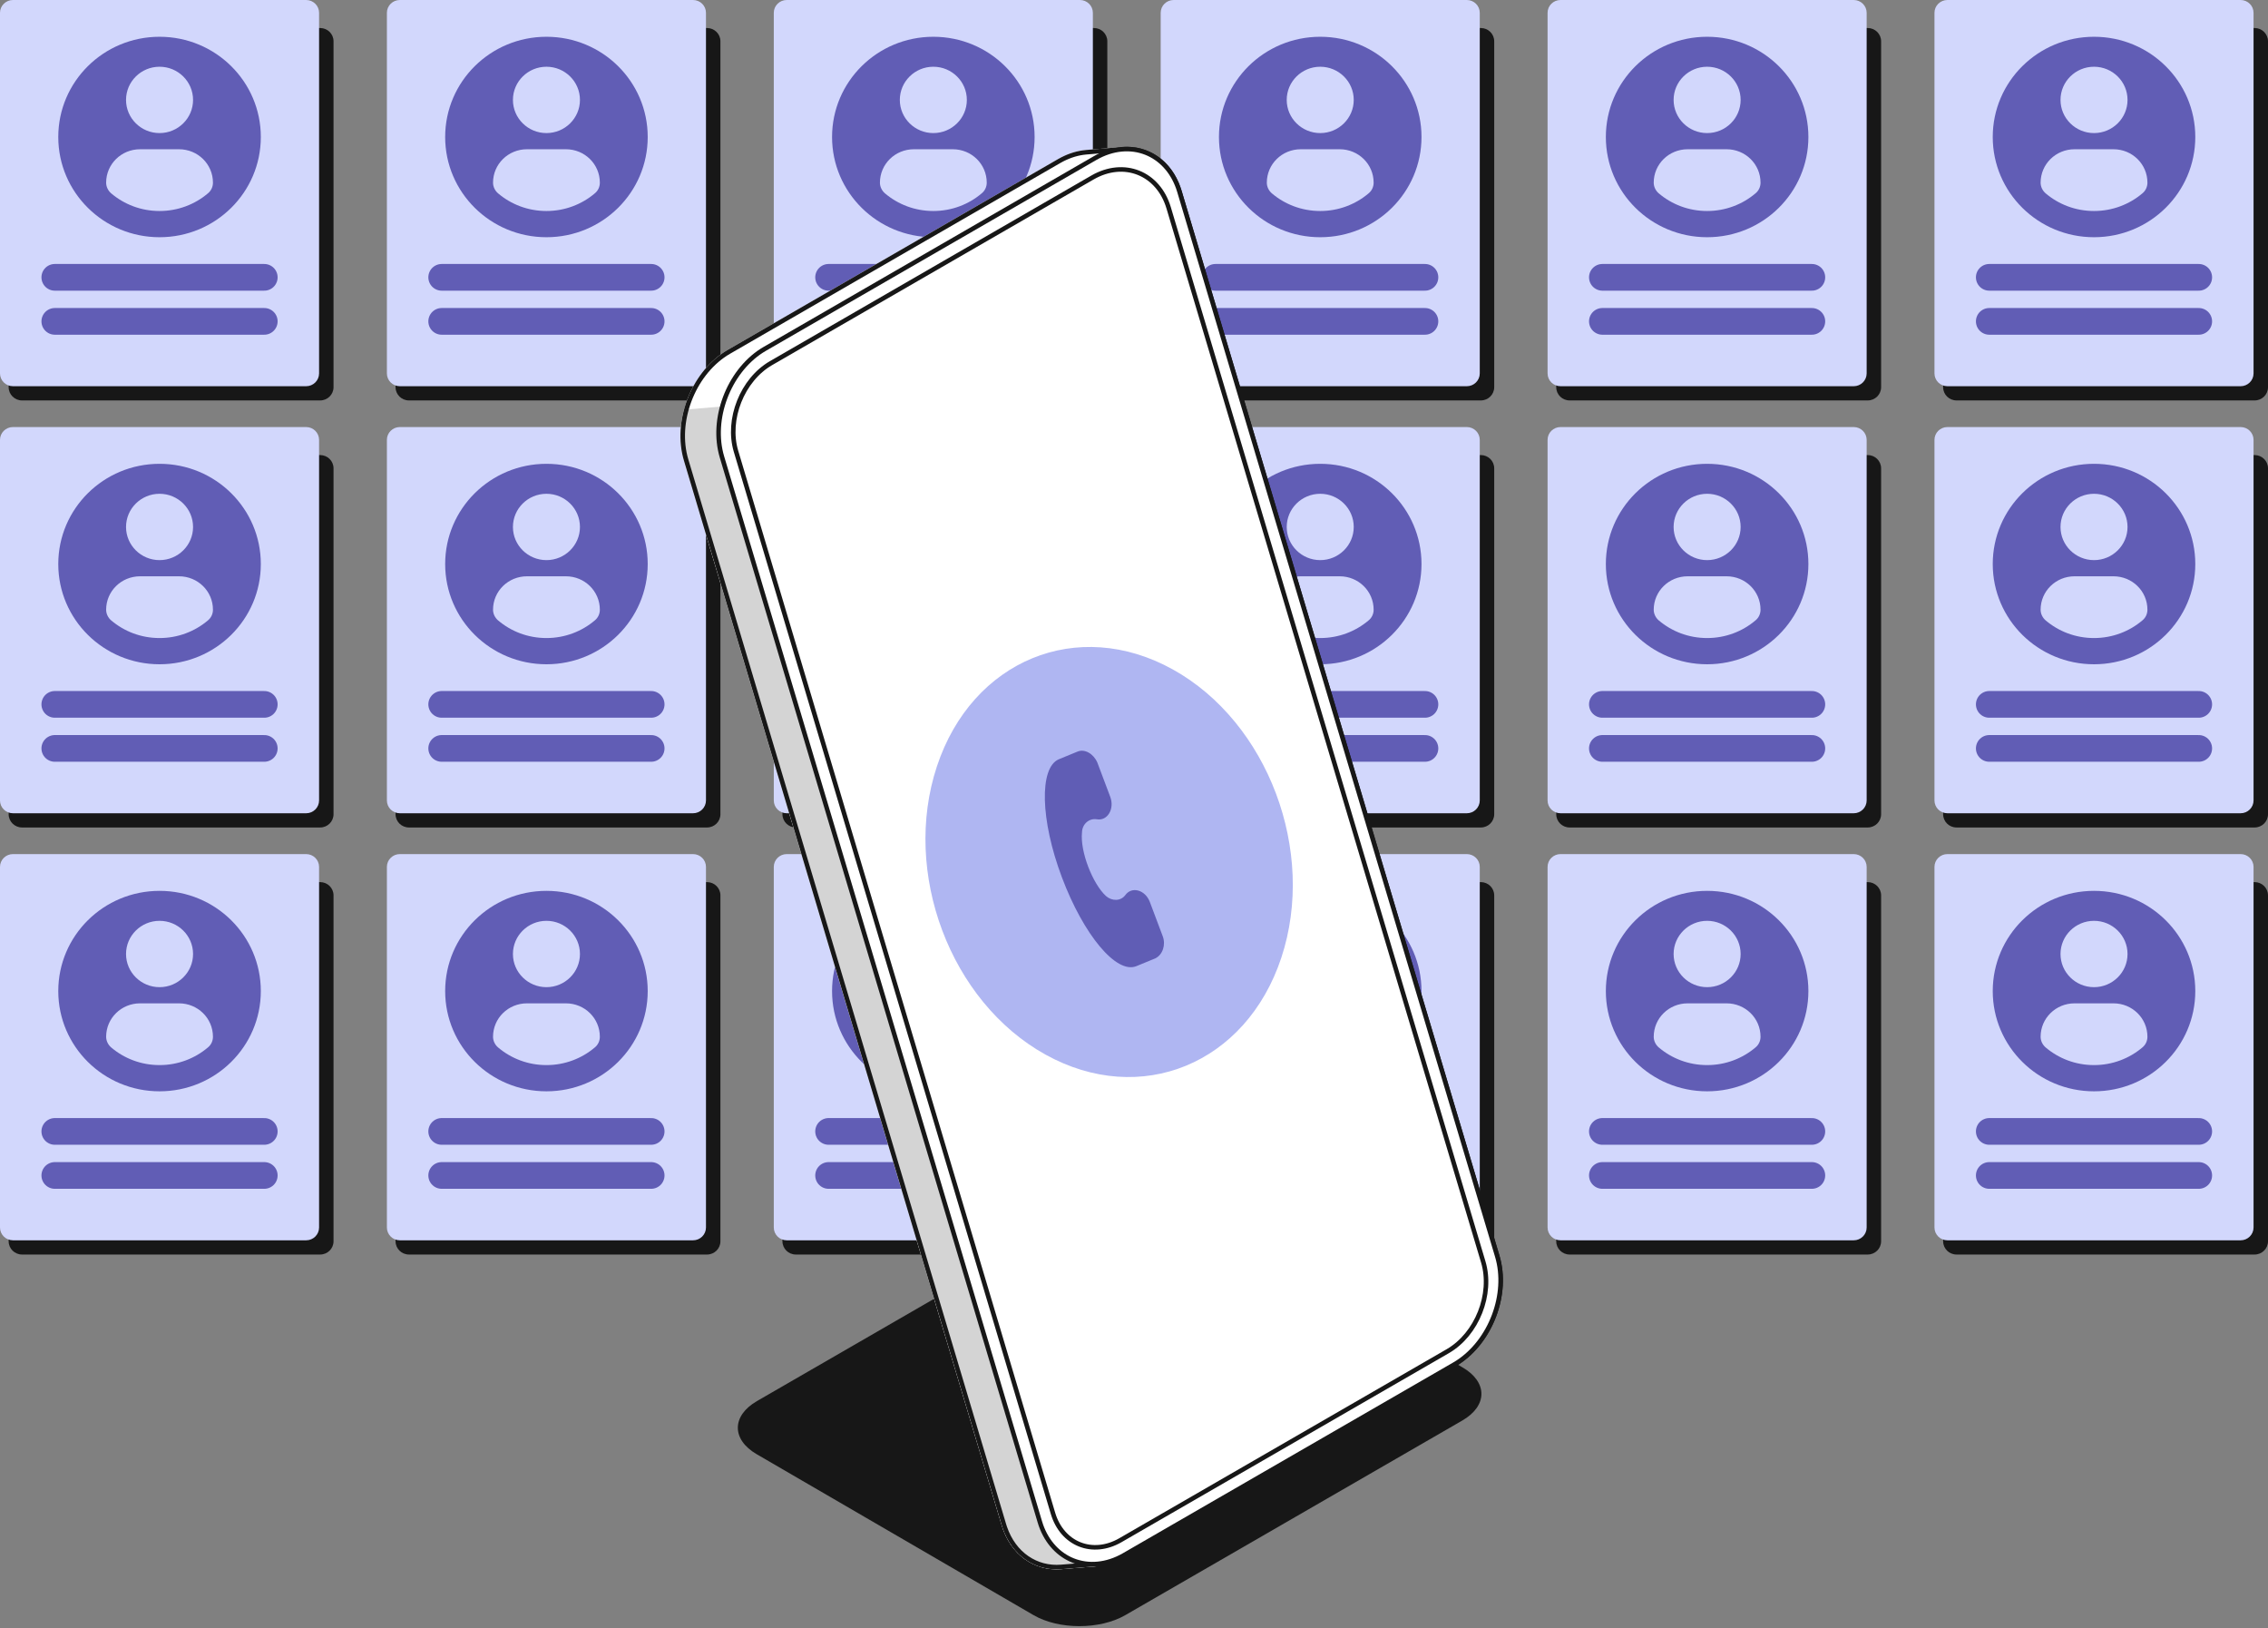
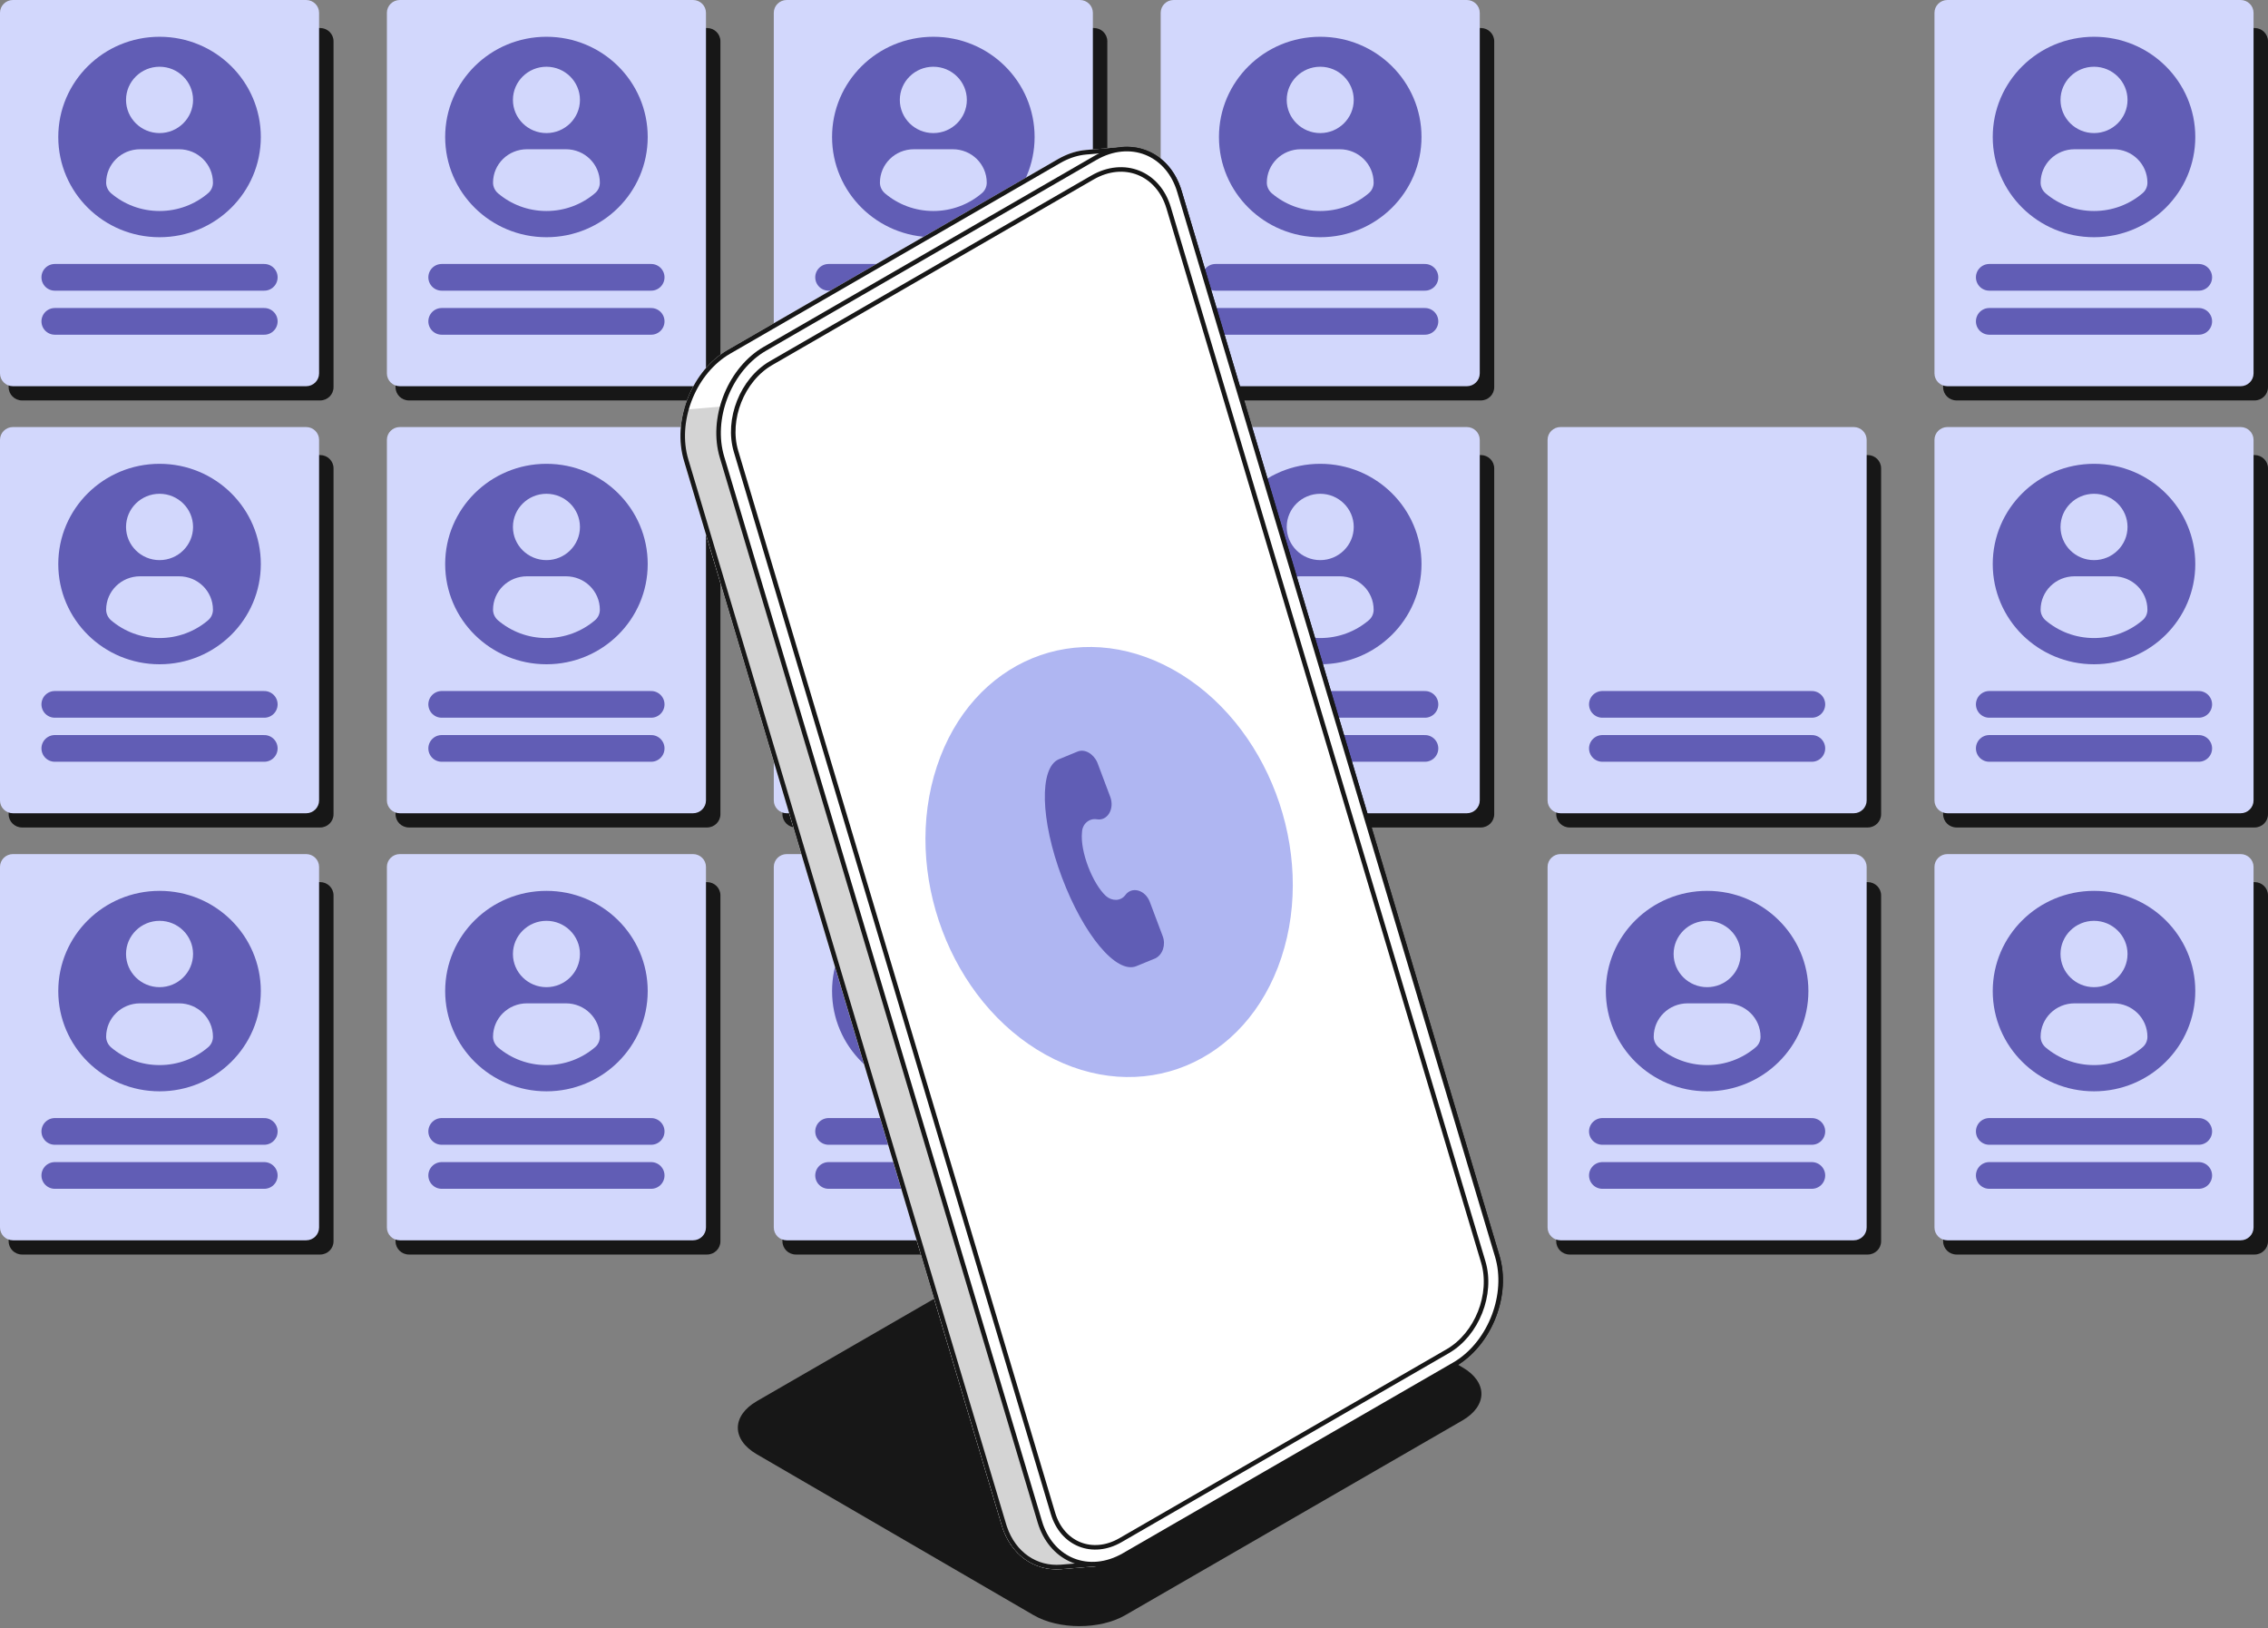
<svg xmlns="http://www.w3.org/2000/svg" width="170" height="122" viewBox="0 0 170 122" fill="none">
  <rect x="0" y="0" width="170" height="122" fill="#808080" stroke="none" />
  <g clip-path="url(#clip0_2733_1823)">
    <path d="M52.998 66.1H30.652C30.098 66.1 29.649 66.544 29.649 67.091V93.014C29.649 93.562 30.098 94.006 30.652 94.006H52.998C53.551 94.006 54 93.562 54 93.014V67.091C54 66.544 53.551 66.1 52.998 66.1Z" fill="#171717" />
    <path d="M51.946 64H29.971C29.435 64 29 64.43 29 64.961V91.98C29 92.511 29.435 92.941 29.971 92.941H51.946C52.483 92.941 52.917 92.511 52.917 91.98V64.961C52.917 64.43 52.483 64 51.946 64Z" fill="#D2D7FC" />
    <path d="M40.959 66.755C36.765 66.755 33.368 70.115 33.368 74.266C33.368 78.416 36.765 81.776 40.959 81.776C45.154 81.776 48.55 78.416 48.55 74.266C48.55 70.115 45.154 66.755 40.959 66.755ZM40.959 69.001C42.345 69.001 43.471 70.115 43.471 71.487C43.471 72.858 42.345 73.972 40.959 73.972C39.573 73.972 38.447 72.858 38.447 71.487C38.447 70.115 39.573 69.001 40.959 69.001ZM40.959 79.811C39.573 79.811 38.311 79.316 37.334 78.489C37.099 78.287 36.956 77.993 36.956 77.687C36.956 76.298 38.095 75.184 39.499 75.184H42.419C43.824 75.184 44.962 76.298 44.962 77.687C44.962 77.999 44.826 78.293 44.584 78.489C43.607 79.316 42.339 79.811 40.959 79.811Z" fill="#615DB5" />
    <path d="M33.107 84.781H48.809" stroke="#615DB5" stroke-width="2" stroke-miterlimit="10" stroke-linecap="round" />
    <path d="M33.107 88.081H48.809" stroke="#615DB5" stroke-width="2" stroke-miterlimit="10" stroke-linecap="round" />
  </g>
  <g clip-path="url(#clip1_2733_1823)">
    <path d="M81.998 66.1H59.652C59.098 66.1 58.649 66.544 58.649 67.091V93.014C58.649 93.562 59.098 94.006 59.652 94.006H81.998C82.551 94.006 83 93.562 83 93.014V67.091C83 66.544 82.551 66.1 81.998 66.1Z" fill="#171717" />
    <path d="M80.946 64H58.971C58.435 64 58 64.43 58 64.961V91.98C58 92.511 58.435 92.941 58.971 92.941H80.946C81.483 92.941 81.917 92.511 81.917 91.98V64.961C81.917 64.43 81.483 64 80.946 64Z" fill="#D2D7FC" />
    <path d="M69.959 66.755C65.765 66.755 62.368 70.115 62.368 74.266C62.368 78.416 65.765 81.776 69.959 81.776C74.154 81.776 77.55 78.416 77.55 74.266C77.55 70.115 74.154 66.755 69.959 66.755ZM69.959 69.001C71.345 69.001 72.471 70.115 72.471 71.487C72.471 72.858 71.345 73.972 69.959 73.972C68.573 73.972 67.447 72.858 67.447 71.487C67.447 70.115 68.573 69.001 69.959 69.001ZM69.959 79.811C68.573 79.811 67.311 79.316 66.334 78.489C66.099 78.287 65.956 77.993 65.956 77.687C65.956 76.298 67.095 75.184 68.499 75.184H71.419C72.823 75.184 73.962 76.298 73.962 77.687C73.962 77.999 73.826 78.293 73.584 78.489C72.607 79.316 71.339 79.811 69.959 79.811Z" fill="#615DB5" />
    <path d="M62.107 84.781H77.809" stroke="#615DB5" stroke-width="2" stroke-miterlimit="10" stroke-linecap="round" />
    <path d="M62.107 88.081H77.809" stroke="#615DB5" stroke-width="2" stroke-miterlimit="10" stroke-linecap="round" />
  </g>
  <g clip-path="url(#clip2_2733_1823)">
    <path d="M23.998 66.1H1.652C1.098 66.1 0.649 66.544 0.649 67.091V93.014C0.649 93.562 1.098 94.006 1.652 94.006H23.998C24.551 94.006 25 93.562 25 93.014V67.091C25 66.544 24.551 66.1 23.998 66.1Z" fill="#171717" />
    <path d="M22.946 64H0.971C0.435 64 0 64.43 0 64.961V91.98C0 92.511 0.435 92.941 0.971 92.941H22.946C23.483 92.941 23.917 92.511 23.917 91.98V64.961C23.917 64.43 23.483 64 22.946 64Z" fill="#D2D7FC" />
    <path d="M11.959 66.755C7.765 66.755 4.368 70.115 4.368 74.266C4.368 78.416 7.765 81.776 11.959 81.776C16.154 81.776 19.55 78.416 19.55 74.266C19.55 70.115 16.154 66.755 11.959 66.755ZM11.959 69.001C13.345 69.001 14.471 70.115 14.471 71.487C14.471 72.858 13.345 73.972 11.959 73.972C10.573 73.972 9.447 72.858 9.447 71.487C9.447 70.115 10.573 69.001 11.959 69.001ZM11.959 79.811C10.573 79.811 9.311 79.316 8.334 78.489C8.099 78.287 7.956 77.993 7.956 77.687C7.956 76.298 9.095 75.184 10.499 75.184H13.419C14.823 75.184 15.962 76.298 15.962 77.687C15.962 77.999 15.826 78.293 15.584 78.489C14.607 79.316 13.339 79.811 11.959 79.811Z" fill="#615DB5" />
    <path d="M4.107 84.781H19.809" stroke="#615DB5" stroke-width="2" stroke-miterlimit="10" stroke-linecap="round" />
    <path d="M4.107 88.081H19.809" stroke="#615DB5" stroke-width="2" stroke-miterlimit="10" stroke-linecap="round" />
  </g>
  <g clip-path="url(#clip3_2733_1823)">
    <path d="M139.998 66.1H117.652C117.098 66.1 116.649 66.544 116.649 67.091V93.014C116.649 93.562 117.098 94.006 117.652 94.006H139.998C140.551 94.006 141 93.562 141 93.014V67.091C141 66.544 140.551 66.1 139.998 66.1Z" fill="#171717" />
    <path d="M138.946 64H116.971C116.435 64 116 64.43 116 64.961V91.98C116 92.511 116.435 92.941 116.971 92.941H138.946C139.482 92.941 139.917 92.511 139.917 91.98V64.961C139.917 64.43 139.482 64 138.946 64Z" fill="#D2D7FC" />
    <path d="M127.959 66.755C123.765 66.755 120.368 70.115 120.368 74.266C120.368 78.416 123.765 81.776 127.959 81.776C132.154 81.776 135.55 78.416 135.55 74.266C135.55 70.115 132.154 66.755 127.959 66.755ZM127.959 69.001C129.345 69.001 130.471 70.115 130.471 71.487C130.471 72.858 129.345 73.972 127.959 73.972C126.573 73.972 125.447 72.858 125.447 71.487C125.447 70.115 126.573 69.001 127.959 69.001ZM127.959 79.811C126.573 79.811 125.311 79.316 124.334 78.489C124.099 78.287 123.956 77.993 123.956 77.687C123.956 76.298 125.095 75.184 126.499 75.184H129.419C130.823 75.184 131.962 76.298 131.962 77.687C131.962 77.999 131.826 78.293 131.584 78.489C130.607 79.316 129.339 79.811 127.959 79.811Z" fill="#615DB5" />
    <path d="M120.107 84.781H135.809" stroke="#615DB5" stroke-width="2" stroke-miterlimit="10" stroke-linecap="round" />
    <path d="M120.107 88.081H135.809" stroke="#615DB5" stroke-width="2" stroke-miterlimit="10" stroke-linecap="round" />
  </g>
  <g clip-path="url(#clip4_2733_1823)">
    <path d="M168.998 66.1H146.652C146.098 66.1 145.649 66.544 145.649 67.091V93.014C145.649 93.562 146.098 94.006 146.652 94.006H168.998C169.551 94.006 170 93.562 170 93.014V67.091C170 66.544 169.551 66.1 168.998 66.1Z" fill="#171717" />
    <path d="M167.946 64H145.971C145.435 64 145 64.43 145 64.961V91.98C145 92.511 145.435 92.941 145.971 92.941H167.946C168.482 92.941 168.917 92.511 168.917 91.98V64.961C168.917 64.43 168.482 64 167.946 64Z" fill="#D2D7FC" />
    <path d="M156.959 66.755C152.765 66.755 149.368 70.115 149.368 74.266C149.368 78.416 152.765 81.776 156.959 81.776C161.154 81.776 164.55 78.416 164.55 74.266C164.55 70.115 161.154 66.755 156.959 66.755ZM156.959 69.001C158.345 69.001 159.471 70.115 159.471 71.487C159.471 72.858 158.345 73.972 156.959 73.972C155.573 73.972 154.447 72.858 154.447 71.487C154.447 70.115 155.573 69.001 156.959 69.001ZM156.959 79.811C155.573 79.811 154.311 79.316 153.334 78.489C153.099 78.287 152.956 77.993 152.956 77.687C152.956 76.298 154.095 75.184 155.499 75.184H158.419C159.823 75.184 160.962 76.298 160.962 77.687C160.962 77.999 160.826 78.293 160.584 78.489C159.607 79.316 158.339 79.811 156.959 79.811Z" fill="#615DB5" />
    <path d="M149.107 84.781H164.809" stroke="#615DB5" stroke-width="2" stroke-miterlimit="10" stroke-linecap="round" />
    <path d="M149.107 88.081H164.809" stroke="#615DB5" stroke-width="2" stroke-miterlimit="10" stroke-linecap="round" />
  </g>
  <g clip-path="url(#clip5_2733_1823)">
    <path d="M52.998 2.1H30.652C30.098 2.1 29.649 2.544 29.649 3.091V29.015C29.649 29.562 30.098 30.006 30.652 30.006H52.998C53.551 30.006 54 29.562 54 29.015V3.091C54 2.544 53.551 2.1 52.998 2.1Z" fill="#171717" />
    <path d="M51.946 0H29.971C29.435 0 29 0.43 29 0.961V27.98C29 28.511 29.435 28.941 29.971 28.941H51.946C52.483 28.941 52.917 28.511 52.917 27.98V0.961C52.917 0.43 52.483 0 51.946 0Z" fill="#D2D7FC" />
    <path d="M40.959 2.755C36.765 2.755 33.368 6.115 33.368 10.266C33.368 14.416 36.765 17.776 40.959 17.776C45.154 17.776 48.55 14.416 48.55 10.266C48.55 6.115 45.154 2.755 40.959 2.755ZM40.959 5.001C42.345 5.001 43.471 6.115 43.471 7.487C43.471 8.858 42.345 9.972 40.959 9.972C39.573 9.972 38.447 8.858 38.447 7.487C38.447 6.115 39.573 5.001 40.959 5.001ZM40.959 15.811C39.573 15.811 38.311 15.316 37.334 14.489C37.099 14.287 36.956 13.993 36.956 13.687C36.956 12.298 38.095 11.184 39.499 11.184H42.419C43.824 11.184 44.962 12.298 44.962 13.687C44.962 13.999 44.826 14.293 44.584 14.489C43.607 15.316 42.339 15.811 40.959 15.811Z" fill="#615DB5" />
    <path d="M33.107 20.781H48.809" stroke="#615DB5" stroke-width="2" stroke-miterlimit="10" stroke-linecap="round" />
    <path d="M33.107 24.081H48.809" stroke="#615DB5" stroke-width="2" stroke-miterlimit="10" stroke-linecap="round" />
  </g>
  <g clip-path="url(#clip6_2733_1823)">
    <path d="M52.998 34.1H30.652C30.098 34.1 29.649 34.544 29.649 35.091V61.014C29.649 61.562 30.098 62.006 30.652 62.006H52.998C53.551 62.006 54 61.562 54 61.014V35.091C54 34.544 53.551 34.1 52.998 34.1Z" fill="#171717" />
    <path d="M51.946 32H29.971C29.435 32 29 32.43 29 32.961V59.98C29 60.511 29.435 60.941 29.971 60.941H51.946C52.483 60.941 52.917 60.511 52.917 59.98V32.961C52.917 32.43 52.483 32 51.946 32Z" fill="#D2D7FC" />
    <path d="M40.959 34.755C36.765 34.755 33.368 38.115 33.368 42.266C33.368 46.416 36.765 49.776 40.959 49.776C45.154 49.776 48.55 46.416 48.55 42.266C48.55 38.115 45.154 34.755 40.959 34.755ZM40.959 37.001C42.345 37.001 43.471 38.115 43.471 39.487C43.471 40.858 42.345 41.972 40.959 41.972C39.573 41.972 38.447 40.858 38.447 39.487C38.447 38.115 39.573 37.001 40.959 37.001ZM40.959 47.811C39.573 47.811 38.311 47.316 37.334 46.489C37.099 46.287 36.956 45.993 36.956 45.687C36.956 44.298 38.095 43.184 39.499 43.184H42.419C43.824 43.184 44.962 44.298 44.962 45.687C44.962 45.999 44.826 46.293 44.584 46.489C43.607 47.316 42.339 47.811 40.959 47.811Z" fill="#615DB5" />
    <path d="M33.107 52.781H48.809" stroke="#615DB5" stroke-width="2" stroke-miterlimit="10" stroke-linecap="round" />
    <path d="M33.107 56.081H48.809" stroke="#615DB5" stroke-width="2" stroke-miterlimit="10" stroke-linecap="round" />
  </g>
  <g clip-path="url(#clip7_2733_1823)">
    <path d="M81.998 2.1H59.652C59.098 2.1 58.649 2.544 58.649 3.091V29.015C58.649 29.562 59.098 30.006 59.652 30.006H81.998C82.551 30.006 83 29.562 83 29.015V3.091C83 2.544 82.551 2.1 81.998 2.1Z" fill="#171717" />
    <path d="M80.946 0H58.971C58.435 0 58 0.43 58 0.961V27.98C58 28.511 58.435 28.941 58.971 28.941H80.946C81.483 28.941 81.917 28.511 81.917 27.98V0.961C81.917 0.43 81.483 0 80.946 0Z" fill="#D2D7FC" />
    <path d="M69.959 2.755C65.765 2.755 62.368 6.115 62.368 10.266C62.368 14.416 65.765 17.776 69.959 17.776C74.154 17.776 77.55 14.416 77.55 10.266C77.55 6.115 74.154 2.755 69.959 2.755ZM69.959 5.001C71.345 5.001 72.471 6.115 72.471 7.487C72.471 8.858 71.345 9.972 69.959 9.972C68.573 9.972 67.447 8.858 67.447 7.487C67.447 6.115 68.573 5.001 69.959 5.001ZM69.959 15.811C68.573 15.811 67.311 15.316 66.334 14.489C66.099 14.287 65.956 13.993 65.956 13.687C65.956 12.298 67.095 11.184 68.499 11.184H71.419C72.823 11.184 73.962 12.298 73.962 13.687C73.962 13.999 73.826 14.293 73.584 14.489C72.607 15.316 71.339 15.811 69.959 15.811Z" fill="#615DB5" />
    <path d="M62.107 20.781H77.809" stroke="#615DB5" stroke-width="2" stroke-miterlimit="10" stroke-linecap="round" />
    <path d="M62.107 24.081H77.809" stroke="#615DB5" stroke-width="2" stroke-miterlimit="10" stroke-linecap="round" />
  </g>
  <g clip-path="url(#clip8_2733_1823)">
    <path d="M110.998 66.1H88.652C88.098 66.1 87.649 66.544 87.649 67.091V93.014C87.649 93.562 88.098 94.006 88.652 94.006H110.998C111.551 94.006 112 93.562 112 93.014V67.091C112 66.544 111.551 66.1 110.998 66.1Z" fill="#171717" />
    <path d="M109.946 64H87.971C87.435 64 87 64.43 87 64.961V91.98C87 92.511 87.435 92.941 87.971 92.941H109.946C110.482 92.941 110.917 92.511 110.917 91.98V64.961C110.917 64.43 110.482 64 109.946 64Z" fill="#D2D7FC" />
    <path d="M98.959 66.755C94.765 66.755 91.368 70.115 91.368 74.266C91.368 78.416 94.765 81.776 98.959 81.776C103.154 81.776 106.55 78.416 106.55 74.266C106.55 70.115 103.154 66.755 98.959 66.755ZM98.959 69.001C100.345 69.001 101.471 70.115 101.471 71.487C101.471 72.858 100.345 73.972 98.959 73.972C97.573 73.972 96.447 72.858 96.447 71.487C96.447 70.115 97.573 69.001 98.959 69.001ZM98.959 79.811C97.573 79.811 96.311 79.316 95.334 78.489C95.099 78.287 94.956 77.993 94.956 77.687C94.956 76.298 96.095 75.184 97.499 75.184H100.419C101.823 75.184 102.962 76.298 102.962 77.687C102.962 77.999 102.826 78.293 102.584 78.489C101.607 79.316 100.339 79.811 98.959 79.811Z" fill="#615DB5" />
    <path d="M91.107 84.781H106.809" stroke="#615DB5" stroke-width="2" stroke-miterlimit="10" stroke-linecap="round" />
    <path d="M91.107 88.081H106.809" stroke="#615DB5" stroke-width="2" stroke-miterlimit="10" stroke-linecap="round" />
  </g>
  <g clip-path="url(#clip9_2733_1823)">
    <path d="M81.998 34.1H59.652C59.098 34.1 58.649 34.544 58.649 35.091V61.014C58.649 61.562 59.098 62.006 59.652 62.006H81.998C82.551 62.006 83 61.562 83 61.014V35.091C83 34.544 82.551 34.1 81.998 34.1Z" fill="#171717" />
    <path d="M80.946 32H58.971C58.435 32 58 32.43 58 32.961V59.98C58 60.511 58.435 60.941 58.971 60.941H80.946C81.483 60.941 81.917 60.511 81.917 59.98V32.961C81.917 32.43 81.483 32 80.946 32Z" fill="#D2D7FC" />
    <path d="M69.959 34.755C65.765 34.755 62.368 38.115 62.368 42.266C62.368 46.416 65.765 49.776 69.959 49.776C74.154 49.776 77.55 46.416 77.55 42.266C77.55 38.115 74.154 34.755 69.959 34.755ZM69.959 37.001C71.345 37.001 72.471 38.115 72.471 39.487C72.471 40.858 71.345 41.972 69.959 41.972C68.573 41.972 67.447 40.858 67.447 39.487C67.447 38.115 68.573 37.001 69.959 37.001ZM69.959 47.811C68.573 47.811 67.311 47.316 66.334 46.489C66.099 46.287 65.956 45.993 65.956 45.687C65.956 44.298 67.095 43.184 68.499 43.184H71.419C72.823 43.184 73.962 44.298 73.962 45.687C73.962 45.999 73.826 46.293 73.584 46.489C72.607 47.316 71.339 47.811 69.959 47.811Z" fill="#615DB5" />
    <path d="M62.107 52.781H77.809" stroke="#615DB5" stroke-width="2" stroke-miterlimit="10" stroke-linecap="round" />
    <path d="M62.107 56.081H77.809" stroke="#615DB5" stroke-width="2" stroke-miterlimit="10" stroke-linecap="round" />
  </g>
  <g clip-path="url(#clip10_2733_1823)">
    <path d="M23.998 2.1H1.652C1.098 2.1 0.649 2.544 0.649 3.091V29.015C0.649 29.562 1.098 30.006 1.652 30.006H23.998C24.551 30.006 25 29.562 25 29.015V3.091C25 2.544 24.551 2.1 23.998 2.1Z" fill="#171717" />
    <path d="M22.946 0H0.971C0.435 0 0 0.43 0 0.961V27.98C0 28.511 0.435 28.941 0.971 28.941H22.946C23.483 28.941 23.917 28.511 23.917 27.98V0.961C23.917 0.43 23.483 0 22.946 0Z" fill="#D2D7FC" />
    <path d="M11.959 2.755C7.765 2.755 4.368 6.115 4.368 10.266C4.368 14.416 7.765 17.776 11.959 17.776C16.154 17.776 19.55 14.416 19.55 10.266C19.55 6.115 16.154 2.755 11.959 2.755ZM11.959 5.001C13.345 5.001 14.471 6.115 14.471 7.487C14.471 8.858 13.345 9.972 11.959 9.972C10.573 9.972 9.447 8.858 9.447 7.487C9.447 6.115 10.573 5.001 11.959 5.001ZM11.959 15.811C10.573 15.811 9.311 15.316 8.334 14.489C8.099 14.287 7.956 13.993 7.956 13.687C7.956 12.298 9.095 11.184 10.499 11.184H13.419C14.823 11.184 15.962 12.298 15.962 13.687C15.962 13.999 15.826 14.293 15.584 14.489C14.607 15.316 13.339 15.811 11.959 15.811Z" fill="#615DB5" />
    <path d="M4.107 20.781H19.809" stroke="#615DB5" stroke-width="2" stroke-miterlimit="10" stroke-linecap="round" />
    <path d="M4.107 24.081H19.809" stroke="#615DB5" stroke-width="2" stroke-miterlimit="10" stroke-linecap="round" />
  </g>
  <g clip-path="url(#clip11_2733_1823)">
    <path d="M23.998 34.1H1.652C1.098 34.1 0.649 34.544 0.649 35.091V61.014C0.649 61.562 1.098 62.006 1.652 62.006H23.998C24.551 62.006 25 61.562 25 61.014V35.091C25 34.544 24.551 34.1 23.998 34.1Z" fill="#171717" />
    <path d="M22.946 32H0.971C0.435 32 0 32.43 0 32.961V59.98C0 60.511 0.435 60.941 0.971 60.941H22.946C23.483 60.941 23.917 60.511 23.917 59.98V32.961C23.917 32.43 23.483 32 22.946 32Z" fill="#D2D7FC" />
    <path d="M11.959 34.755C7.765 34.755 4.368 38.115 4.368 42.266C4.368 46.416 7.765 49.776 11.959 49.776C16.154 49.776 19.55 46.416 19.55 42.266C19.55 38.115 16.154 34.755 11.959 34.755ZM11.959 37.001C13.345 37.001 14.471 38.115 14.471 39.487C14.471 40.858 13.345 41.972 11.959 41.972C10.573 41.972 9.447 40.858 9.447 39.487C9.447 38.115 10.573 37.001 11.959 37.001ZM11.959 47.811C10.573 47.811 9.311 47.316 8.334 46.489C8.099 46.287 7.956 45.993 7.956 45.687C7.956 44.298 9.095 43.184 10.499 43.184H13.419C14.823 43.184 15.962 44.298 15.962 45.687C15.962 45.999 15.826 46.293 15.584 46.489C14.607 47.316 13.339 47.811 11.959 47.811Z" fill="#615DB5" />
    <path d="M4.107 52.781H19.809" stroke="#615DB5" stroke-width="2" stroke-miterlimit="10" stroke-linecap="round" />
    <path d="M4.107 56.081H19.809" stroke="#615DB5" stroke-width="2" stroke-miterlimit="10" stroke-linecap="round" />
  </g>
  <g clip-path="url(#clip12_2733_1823)">
    <path d="M139.998 2.1H117.652C117.098 2.1 116.649 2.544 116.649 3.091V29.015C116.649 29.562 117.098 30.006 117.652 30.006H139.998C140.551 30.006 141 29.562 141 29.015V3.091C141 2.544 140.551 2.1 139.998 2.1Z" fill="#171717" />
    <path d="M138.946 0H116.971C116.435 0 116 0.43 116 0.961V27.98C116 28.511 116.435 28.941 116.971 28.941H138.946C139.482 28.941 139.917 28.511 139.917 27.98V0.961C139.917 0.43 139.482 0 138.946 0Z" fill="#D2D7FC" />
    <path d="M127.959 2.755C123.765 2.755 120.368 6.115 120.368 10.266C120.368 14.416 123.765 17.776 127.959 17.776C132.154 17.776 135.55 14.416 135.55 10.266C135.55 6.115 132.154 2.755 127.959 2.755ZM127.959 5.001C129.345 5.001 130.471 6.115 130.471 7.487C130.471 8.858 129.345 9.972 127.959 9.972C126.573 9.972 125.447 8.858 125.447 7.487C125.447 6.115 126.573 5.001 127.959 5.001ZM127.959 15.811C126.573 15.811 125.311 15.316 124.334 14.489C124.099 14.287 123.956 13.993 123.956 13.687C123.956 12.298 125.095 11.184 126.499 11.184H129.419C130.823 11.184 131.962 12.298 131.962 13.687C131.962 13.999 131.826 14.293 131.584 14.489C130.607 15.316 129.339 15.811 127.959 15.811Z" fill="#615DB5" />
    <path d="M120.107 20.781H135.809" stroke="#615DB5" stroke-width="2" stroke-miterlimit="10" stroke-linecap="round" />
    <path d="M120.107 24.081H135.809" stroke="#615DB5" stroke-width="2" stroke-miterlimit="10" stroke-linecap="round" />
  </g>
  <g clip-path="url(#clip13_2733_1823)">
    <path d="M139.998 34.1H117.652C117.098 34.1 116.649 34.544 116.649 35.091V61.014C116.649 61.562 117.098 62.006 117.652 62.006H139.998C140.551 62.006 141 61.562 141 61.014V35.091C141 34.544 140.551 34.1 139.998 34.1Z" fill="#171717" />
    <path d="M138.946 32H116.971C116.435 32 116 32.43 116 32.961V59.98C116 60.511 116.435 60.941 116.971 60.941H138.946C139.482 60.941 139.917 60.511 139.917 59.98V32.961C139.917 32.43 139.482 32 138.946 32Z" fill="#D2D7FC" />
-     <path d="M127.959 34.755C123.765 34.755 120.368 38.115 120.368 42.266C120.368 46.416 123.765 49.776 127.959 49.776C132.154 49.776 135.55 46.416 135.55 42.266C135.55 38.115 132.154 34.755 127.959 34.755ZM127.959 37.001C129.345 37.001 130.471 38.115 130.471 39.487C130.471 40.858 129.345 41.972 127.959 41.972C126.573 41.972 125.447 40.858 125.447 39.487C125.447 38.115 126.573 37.001 127.959 37.001ZM127.959 47.811C126.573 47.811 125.311 47.316 124.334 46.489C124.099 46.287 123.956 45.993 123.956 45.687C123.956 44.298 125.095 43.184 126.499 43.184H129.419C130.823 43.184 131.962 44.298 131.962 45.687C131.962 45.999 131.826 46.293 131.584 46.489C130.607 47.316 129.339 47.811 127.959 47.811Z" fill="#615DB5" />
    <path d="M120.107 52.781H135.809" stroke="#615DB5" stroke-width="2" stroke-miterlimit="10" stroke-linecap="round" />
    <path d="M120.107 56.081H135.809" stroke="#615DB5" stroke-width="2" stroke-miterlimit="10" stroke-linecap="round" />
  </g>
  <g clip-path="url(#clip14_2733_1823)">
    <path d="M168.998 2.1H146.652C146.098 2.1 145.649 2.544 145.649 3.091V29.015C145.649 29.562 146.098 30.006 146.652 30.006H168.998C169.551 30.006 170 29.562 170 29.015V3.091C170 2.544 169.551 2.1 168.998 2.1Z" fill="#171717" />
    <path d="M167.946 0H145.971C145.435 0 145 0.43 145 0.961V27.98C145 28.511 145.435 28.941 145.971 28.941H167.946C168.482 28.941 168.917 28.511 168.917 27.98V0.961C168.917 0.43 168.482 0 167.946 0Z" fill="#D2D7FC" />
    <path d="M156.959 2.755C152.765 2.755 149.368 6.115 149.368 10.266C149.368 14.416 152.765 17.776 156.959 17.776C161.154 17.776 164.55 14.416 164.55 10.266C164.55 6.115 161.154 2.755 156.959 2.755ZM156.959 5.001C158.345 5.001 159.471 6.115 159.471 7.487C159.471 8.858 158.345 9.972 156.959 9.972C155.573 9.972 154.447 8.858 154.447 7.487C154.447 6.115 155.573 5.001 156.959 5.001ZM156.959 15.811C155.573 15.811 154.311 15.316 153.334 14.489C153.099 14.287 152.956 13.993 152.956 13.687C152.956 12.298 154.095 11.184 155.499 11.184H158.419C159.823 11.184 160.962 12.298 160.962 13.687C160.962 13.999 160.826 14.293 160.584 14.489C159.607 15.316 158.339 15.811 156.959 15.811Z" fill="#615DB5" />
    <path d="M149.107 20.781H164.809" stroke="#615DB5" stroke-width="2" stroke-miterlimit="10" stroke-linecap="round" />
    <path d="M149.107 24.081H164.809" stroke="#615DB5" stroke-width="2" stroke-miterlimit="10" stroke-linecap="round" />
  </g>
  <g clip-path="url(#clip15_2733_1823)">
    <path d="M168.998 34.1H146.652C146.098 34.1 145.649 34.544 145.649 35.091V61.014C145.649 61.562 146.098 62.006 146.652 62.006H168.998C169.551 62.006 170 61.562 170 61.014V35.091C170 34.544 169.551 34.1 168.998 34.1Z" fill="#171717" />
    <path d="M167.946 32H145.971C145.435 32 145 32.43 145 32.961V59.98C145 60.511 145.435 60.941 145.971 60.941H167.946C168.482 60.941 168.917 60.511 168.917 59.98V32.961C168.917 32.43 168.482 32 167.946 32Z" fill="#D2D7FC" />
    <path d="M156.959 34.755C152.765 34.755 149.368 38.115 149.368 42.266C149.368 46.416 152.765 49.776 156.959 49.776C161.154 49.776 164.55 46.416 164.55 42.266C164.55 38.115 161.154 34.755 156.959 34.755ZM156.959 37.001C158.345 37.001 159.471 38.115 159.471 39.487C159.471 40.858 158.345 41.972 156.959 41.972C155.573 41.972 154.447 40.858 154.447 39.487C154.447 38.115 155.573 37.001 156.959 37.001ZM156.959 47.811C155.573 47.811 154.311 47.316 153.334 46.489C153.099 46.287 152.956 45.993 152.956 45.687C152.956 44.298 154.095 43.184 155.499 43.184H158.419C159.823 43.184 160.962 44.298 160.962 45.687C160.962 45.999 160.826 46.293 160.584 46.489C159.607 47.316 158.339 47.811 156.959 47.811Z" fill="#615DB5" />
    <path d="M149.107 52.781H164.809" stroke="#615DB5" stroke-width="2" stroke-miterlimit="10" stroke-linecap="round" />
    <path d="M149.107 56.081H164.809" stroke="#615DB5" stroke-width="2" stroke-miterlimit="10" stroke-linecap="round" />
  </g>
  <g clip-path="url(#clip16_2733_1823)">
    <path d="M110.998 2.1H88.652C88.098 2.1 87.649 2.544 87.649 3.091V29.015C87.649 29.562 88.098 30.006 88.652 30.006H110.998C111.551 30.006 112 29.562 112 29.015V3.091C112 2.544 111.551 2.1 110.998 2.1Z" fill="#171717" />
    <path d="M109.946 0H87.971C87.435 0 87 0.43 87 0.961V27.98C87 28.511 87.435 28.941 87.971 28.941H109.946C110.482 28.941 110.917 28.511 110.917 27.98V0.961C110.917 0.43 110.482 0 109.946 0Z" fill="#D2D7FC" />
    <path d="M98.959 2.755C94.765 2.755 91.368 6.115 91.368 10.266C91.368 14.416 94.765 17.776 98.959 17.776C103.154 17.776 106.55 14.416 106.55 10.266C106.55 6.115 103.154 2.755 98.959 2.755ZM98.959 5.001C100.345 5.001 101.471 6.115 101.471 7.487C101.471 8.858 100.345 9.972 98.959 9.972C97.573 9.972 96.447 8.858 96.447 7.487C96.447 6.115 97.573 5.001 98.959 5.001ZM98.959 15.811C97.573 15.811 96.311 15.316 95.334 14.489C95.099 14.287 94.956 13.993 94.956 13.687C94.956 12.298 96.095 11.184 97.499 11.184H100.419C101.823 11.184 102.962 12.298 102.962 13.687C102.962 13.999 102.826 14.293 102.584 14.489C101.607 15.316 100.339 15.811 98.959 15.811Z" fill="#615DB5" />
    <path d="M91.107 20.781H106.809" stroke="#615DB5" stroke-width="2" stroke-miterlimit="10" stroke-linecap="round" />
    <path d="M91.107 24.081H106.809" stroke="#615DB5" stroke-width="2" stroke-miterlimit="10" stroke-linecap="round" />
  </g>
  <g clip-path="url(#clip17_2733_1823)">
    <path d="M110.998 34.1H88.652C88.098 34.1 87.649 34.544 87.649 35.091V61.014C87.649 61.562 88.098 62.006 88.652 62.006H110.998C111.551 62.006 112 61.562 112 61.014V35.091C112 34.544 111.551 34.1 110.998 34.1Z" fill="#171717" />
    <path d="M109.946 32H87.971C87.435 32 87 32.43 87 32.961V59.98C87 60.511 87.435 60.941 87.971 60.941H109.946C110.482 60.941 110.917 60.511 110.917 59.98V32.961C110.917 32.43 110.482 32 109.946 32Z" fill="#D2D7FC" />
    <path d="M98.959 34.755C94.765 34.755 91.368 38.115 91.368 42.266C91.368 46.416 94.765 49.776 98.959 49.776C103.154 49.776 106.55 46.416 106.55 42.266C106.55 38.115 103.154 34.755 98.959 34.755ZM98.959 37.001C100.345 37.001 101.471 38.115 101.471 39.487C101.471 40.858 100.345 41.972 98.959 41.972C97.573 41.972 96.447 40.858 96.447 39.487C96.447 38.115 97.573 37.001 98.959 37.001ZM98.959 47.811C97.573 47.811 96.311 47.316 95.334 46.489C95.099 46.287 94.956 45.993 94.956 45.687C94.956 44.298 96.095 43.184 97.499 43.184H100.419C101.823 43.184 102.962 44.298 102.962 45.687C102.962 45.999 102.826 46.293 102.584 46.489C101.607 47.316 100.339 47.811 98.959 47.811Z" fill="#615DB5" />
    <path d="M91.107 52.781H106.809" stroke="#615DB5" stroke-width="2" stroke-miterlimit="10" stroke-linecap="round" />
    <path d="M91.107 56.081H106.809" stroke="#615DB5" stroke-width="2" stroke-miterlimit="10" stroke-linecap="round" />
  </g>
  <path d="M56.741 104.987C54.836 106.086 54.826 107.869 56.717 108.968L77.474 121.029C79.366 122.128 82.442 122.128 84.347 121.029L109.605 106.447C111.51 105.348 111.521 103.565 109.629 102.466L88.872 90.405C86.98 89.306 83.901 89.306 81.999 90.405L56.741 104.987Z" fill="#171717" />
  <path d="M51.264 34.508C50.369 31.508 51.852 27.769 54.567 26.203L79.319 11.914C80.016 11.513 80.727 11.295 81.414 11.237L84.109 11.013V11.955C84.909 12.52 85.541 13.391 85.882 14.524L109.704 94.31C110.599 97.311 109.115 101.05 106.4 102.615L82.207 116.581L82.245 117.363L79.55 117.585C77.553 117.745 75.753 116.526 75.086 114.294L51.264 34.508Z" fill="white" />
  <path d="M51.272 30.702L59.434 30.004L109.926 96.797C109.715 99.138 108.388 101.461 106.395 102.611L82.201 116.578L82.239 117.36L79.544 117.581C77.547 117.741 75.747 116.523 75.081 114.291L51.258 34.505C50.897 33.291 50.928 31.96 51.268 30.698L51.272 30.702Z" fill="#D4D4D4" />
  <path d="M84.123 11.184C85.973 11.033 87.657 12.12 88.346 14.152L88.41 14.352L112.232 94.138C113.077 96.972 111.739 100.493 109.251 102.098L109.007 102.247L84.255 116.536C83.579 116.926 82.892 117.139 82.231 117.193L82.066 117.206V117.207L79.536 117.416C77.686 117.564 76.003 116.479 75.312 114.446L75.249 114.246L51.427 34.46C50.582 31.626 51.917 28.105 54.407 26.501L54.652 26.352L79.402 12.062L79.403 12.062C79.996 11.722 80.596 11.518 81.18 11.435L81.429 11.407L83.939 11.197V11.199L84.123 11.184Z" stroke="#171717" stroke-width="0.34" />
  <path d="M82.092 11.841C83.409 11.082 84.772 10.993 85.908 11.444C86.973 11.868 87.856 12.773 88.319 14.084L88.406 14.352L112.229 94.138C113.075 96.972 111.736 100.493 109.248 102.098L109.004 102.247L84.252 116.536C82.935 117.295 81.573 117.384 80.436 116.933C79.371 116.509 78.488 115.604 78.024 114.293L77.938 114.025L54.115 34.239C53.27 31.405 54.608 27.884 57.096 26.279L57.341 26.131L82.092 11.841Z" fill="white" stroke="#171717" stroke-width="0.34" />
  <path d="M57.794 27.21C55.637 28.455 54.457 31.426 55.168 33.814L78.929 113.403C79.62 115.713 81.893 116.618 83.982 115.413L108.522 101.247C110.706 99.984 111.9 96.977 111.179 94.561L87.598 15.575C86.819 12.962 84.247 11.938 81.886 13.302L57.794 27.21Z" fill="white" stroke="#171717" stroke-width="0.34" stroke-linecap="round" stroke-linejoin="round" />
  <ellipse cx="14.771" cy="15.205" rx="14.771" ry="15.205" transform="matrix(0.874 0.485 -0.314 0.949 75 43)" fill="#AFB6F2" />
  <path d="M87.154 70.156L86.188 67.589C85.842 66.672 84.829 66.4 84.347 67.075C84 67.535 83.35 67.537 82.897 67.141C81.903 66.226 80.95 63.812 81.102 62.373C81.12 61.731 81.652 61.301 82.206 61.391C83 61.541 83.564 60.621 83.218 59.705L82.252 57.138C81.955 56.466 81.297 56.101 80.772 56.317L79.345 56.903C77.898 57.55 77.974 61.435 79.597 65.744C81.219 70.053 83.678 73.013 85.18 72.396L86.607 71.81C87.153 71.533 87.396 70.797 87.154 70.156Z" fill="#605DB5" />
  <defs>
    <clipPath id="clip0_2733_1823">
      <rect width="25" height="30" fill="white" transform="translate(29 64)" />
    </clipPath>
    <clipPath id="clip1_2733_1823">
      <rect width="25" height="30" fill="white" transform="translate(58 64)" />
    </clipPath>
    <clipPath id="clip2_2733_1823">
      <rect width="25" height="30" fill="white" transform="translate(0 64)" />
    </clipPath>
    <clipPath id="clip3_2733_1823">
      <rect width="25" height="30" fill="white" transform="translate(116 64)" />
    </clipPath>
    <clipPath id="clip4_2733_1823">
      <rect width="25" height="30" fill="white" transform="translate(145 64)" />
    </clipPath>
    <clipPath id="clip5_2733_1823">
      <rect width="25" height="30" fill="white" transform="translate(29)" />
    </clipPath>
    <clipPath id="clip6_2733_1823">
      <rect width="25" height="30" fill="white" transform="translate(29 32)" />
    </clipPath>
    <clipPath id="clip7_2733_1823">
      <rect width="25" height="30" fill="white" transform="translate(58)" />
    </clipPath>
    <clipPath id="clip8_2733_1823">
-       <rect width="25" height="30" fill="white" transform="translate(87 64)" />
-     </clipPath>
+       </clipPath>
    <clipPath id="clip9_2733_1823">
      <rect width="25" height="30" fill="white" transform="translate(58 32)" />
    </clipPath>
    <clipPath id="clip10_2733_1823">
      <rect width="25" height="30" fill="white" />
    </clipPath>
    <clipPath id="clip11_2733_1823">
      <rect width="25" height="30" fill="white" transform="translate(0 32)" />
    </clipPath>
    <clipPath id="clip12_2733_1823">
-       <rect width="25" height="30" fill="white" transform="translate(116)" />
-     </clipPath>
+       </clipPath>
    <clipPath id="clip13_2733_1823">
      <rect width="25" height="30" fill="white" transform="translate(116 32)" />
    </clipPath>
    <clipPath id="clip14_2733_1823">
      <rect width="25" height="30" fill="white" transform="translate(145)" />
    </clipPath>
    <clipPath id="clip15_2733_1823">
      <rect width="25" height="30" fill="white" transform="translate(145 32)" />
    </clipPath>
    <clipPath id="clip16_2733_1823">
      <rect width="25" height="30" fill="white" transform="translate(87)" />
    </clipPath>
    <clipPath id="clip17_2733_1823">
      <rect width="25" height="30" fill="white" transform="translate(87 32)" />
    </clipPath>
  </defs>
</svg>